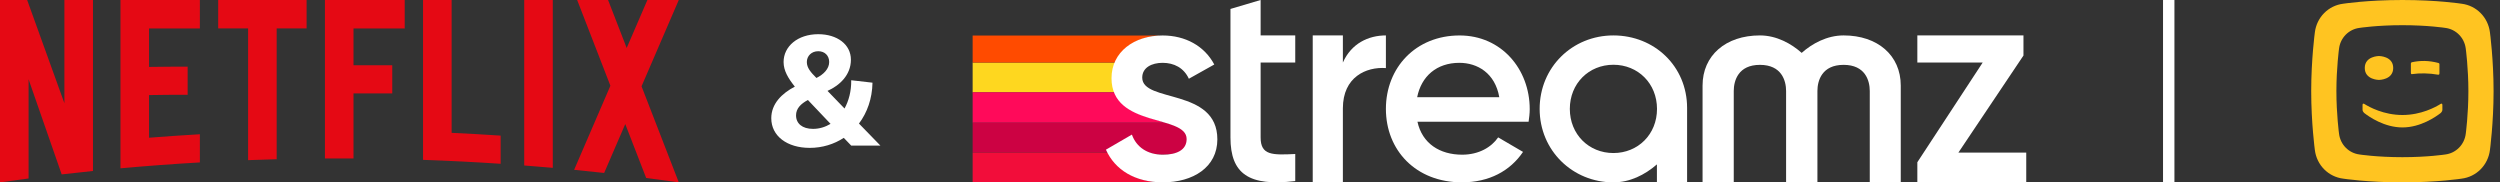
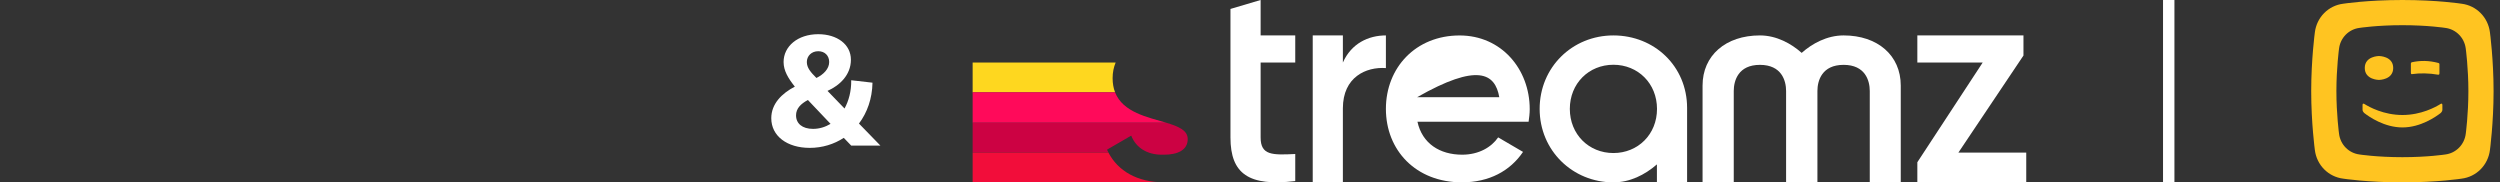
<svg xmlns="http://www.w3.org/2000/svg" width="329" height="24" viewBox="0 0 329 24" fill="none">
  <rect x="0" y="0" width="329" height="24" fill="#333333" stroke="none" />
  <g clip-path="url(#clip0_1483_1513)">
    <path d="M68.987 21.776C70.242 21.873 71.496 21.976 72.748 22.087V0.002H68.987V21.776ZM8.474 13.582L3.575 0.002H0V23.999C1.251 23.821 2.505 23.651 3.761 23.487V10.438L8.118 22.951C9.488 22.793 10.86 22.642 12.235 22.501V0.002H8.474V13.582ZM15.853 22.151C19.32 21.836 22.803 21.576 26.302 21.375V17.668C24.066 17.797 21.837 17.95 19.614 18.125V12.513C21.073 12.499 22.993 12.454 24.694 12.475V8.769C23.335 8.766 21.151 8.787 19.614 8.808V3.742H26.302V0.003H15.853V22.151ZM28.713 3.741H32.65V21.074C33.902 21.027 35.156 20.987 36.411 20.955V3.741H40.348V0.002H28.713V3.741ZM42.76 20.853H46.521V12.295H51.621V8.588H46.521V3.742H53.261V0.003H42.76V20.854V20.853ZM89.327 0.002H85.196L82.472 6.315L80.024 0.002H75.955L80.328 11.283L75.554 22.349C76.874 22.478 78.192 22.615 79.507 22.761L82.284 16.326L85.034 23.419C86.466 23.603 87.895 23.795 89.321 23.999L89.327 23.996L84.427 11.358L89.327 0.002ZM59.434 0H55.672V21.037C59.09 21.155 62.495 21.327 65.885 21.554V17.847C63.74 17.704 61.589 17.583 59.434 17.482V0Z" fill="#E50914" />
  </g>
  <path d="M146.42 10.288C146.42 9.538 146.561 8.848 146.82 8.228H128V12.147H146.743C146.536 11.615 146.42 11.001 146.42 10.288Z" fill="#FED71F" />
  <path d="M146.742 12.144H128V16.152H153.483C151.05 15.423 147.77 14.794 146.742 12.144Z" fill="#FF0A5A" />
  <path d="M153.483 16.152H128V20.081H145.871C145.805 19.954 145.743 19.827 145.684 19.696L148.868 17.848C149.487 19.418 150.929 20.358 152.894 20.358C152.951 20.358 153.007 20.355 153.064 20.354C153.102 20.354 153.141 20.358 153.181 20.358C154.945 20.358 156.305 19.77 156.305 18.3C156.305 17.146 155.074 16.629 153.482 16.153" fill="#CC0243" />
  <path d="M145.871 20.081H128V23.999H153.128L153.125 23.994C149.661 23.979 147.12 22.488 145.871 20.081" fill="#F20D3A" />
-   <path d="M146.818 8.229C147.712 6.085 150.016 4.774 152.796 4.674H128V8.229H146.818V8.229Z" fill="#FF4B00" />
  <path d="M257.724 20.081L266.288 7.308V4.661H252.322V8.229H260.922L252.322 21.35V23.996H266.654V20.081H257.724Z" fill="white" />
  <path d="M242.619 4.661C240.41 4.661 238.456 5.753 237.101 6.959C235.75 5.754 233.805 4.661 231.607 4.661C227.091 4.661 224.057 7.311 224.057 11.254V23.994H228.162V11.977C228.162 10.603 228.76 8.535 231.606 8.535C234.452 8.535 235.05 10.603 235.05 11.977V23.994H239.172V11.977C239.172 10.603 239.77 8.535 242.617 8.535C245.465 8.535 246.061 10.603 246.061 11.977V23.994H250.139V11.254C250.139 7.309 247.116 4.661 242.616 4.661" fill="white" />
  <path d="M222.022 14.206C222.022 8.728 217.73 4.662 212.324 4.662C206.918 4.662 202.617 8.853 202.617 14.331C202.617 19.809 206.955 24 212.324 24C214.474 24 216.45 23.027 218.05 21.633V23.996H222.022V14.206ZM212.325 20.14C209.09 20.14 206.589 17.677 206.589 14.331C206.589 10.985 209.09 8.522 212.325 8.522C215.561 8.522 218.062 10.985 218.062 14.331C218.062 17.677 215.562 20.14 212.325 20.14Z" fill="white" />
-   <path d="M192.087 4.666C186.317 4.666 182.385 8.893 182.385 14.331C182.385 19.769 186.317 23.996 192.382 23.996C195.984 23.996 198.739 22.49 200.43 19.991L197.158 18.079C196.276 19.365 194.623 20.357 192.418 20.357C189.477 20.357 187.163 18.887 186.537 16.021H201.164C201.237 15.507 201.311 14.919 201.311 14.367C201.311 9.075 197.562 4.666 192.086 4.666M186.5 12.788C187.05 10.031 189.073 8.268 192.05 8.268C194.439 8.268 196.754 9.627 197.305 12.788H186.5Z" fill="white" />
+   <path d="M192.087 4.666C186.317 4.666 182.385 8.893 182.385 14.331C182.385 19.769 186.317 23.996 192.382 23.996C195.984 23.996 198.739 22.49 200.43 19.991L197.158 18.079C196.276 19.365 194.623 20.357 192.418 20.357C189.477 20.357 187.163 18.887 186.537 16.021H201.164C201.237 15.507 201.311 14.919 201.311 14.367C201.311 9.075 197.562 4.666 192.086 4.666M186.5 12.788C194.439 8.268 196.754 9.627 197.305 12.788H186.5Z" fill="white" />
  <path d="M182.384 4.661C180.068 4.661 177.826 5.731 176.723 8.23V4.661H172.755V23.994H176.723V14.256C176.723 10.14 179.774 8.775 182.384 8.959V4.659V4.661Z" fill="white" />
  <path d="M165.897 0L161.929 1.176V18.098C161.929 22.875 164.355 24.565 170.455 23.83V20.266C167.441 20.413 165.899 20.45 165.899 18.098V8.229H170.455V4.662H165.899V0H165.897Z" fill="white" />
-   <path d="M150.318 10.215C150.318 8.891 151.567 8.268 153 8.268C154.506 8.268 155.793 8.929 156.454 10.363L159.799 8.489C158.512 6.063 156.013 4.668 153 4.668C149.251 4.668 146.275 6.836 146.275 10.29C146.275 16.867 156.161 15.029 156.161 18.3C156.161 19.77 154.801 20.358 153.037 20.358C151.016 20.358 149.546 19.367 148.958 17.712L145.54 19.697C146.716 22.343 149.362 23.997 153.037 23.997C157.006 23.997 160.204 22.012 160.204 18.338C160.204 11.54 150.318 13.561 150.318 10.216" fill="white" />
  <path d="M106.56 19.46C108.22 19.46 109.76 18.98 111.04 18.14L112.02 19.16H115.86L113.04 16.26C114.12 14.82 114.78 13 114.82 10.88L112.02 10.56C112.04 12 111.7 13.26 111.14 14.28L108.9 11.96C110.48 11.26 111.98 9.88 111.98 7.86C111.98 5.84 110.16 4.5 107.68 4.5C104.98 4.5 103.12 6.1 103.12 8.16C103.12 9.3 103.72 10.3 104.6 11.4C102.88 12.3 101.5 13.66 101.5 15.56C101.5 17.9 103.58 19.46 106.56 19.46ZM104.76 15.18C104.76 14.28 105.38 13.66 106.32 13.16L109.3 16.3C108.6 16.72 107.82 16.96 107 16.96C105.58 16.96 104.76 16.26 104.76 15.18ZM106.18 8.16C106.18 7.36 106.8 6.74 107.68 6.74C108.54 6.74 109.12 7.32 109.12 8.16C109.12 9.06 108.38 9.8 107.44 10.26C106.68 9.5 106.18 8.92 106.18 8.16Z" fill="white" />
  <path fill-rule="evenodd" clip-rule="evenodd" d="M321.203 14.866C321.203 14.866 321.417 14.663 321.417 14.471V13.832C321.417 13.512 321.174 13.684 321.174 13.684C320.524 14.093 318.626 15.134 316.164 15.134C313.702 15.134 311.804 14.093 311.154 13.684C311.154 13.684 310.911 13.512 310.911 13.832V14.471C310.911 14.663 311.125 14.866 311.125 14.866C311.767 15.367 313.775 16.77 316.164 16.771C318.553 16.77 320.56 15.367 321.203 14.866ZM313.074 7.372C313.074 7.372 311.203 7.375 311.203 8.944C311.203 10.514 313.074 10.517 313.074 10.517C313.074 10.517 314.946 10.514 314.946 8.944C314.946 7.375 313.074 7.372 313.074 7.372ZM321.029 8.433C321.029 8.318 320.884 8.283 320.884 8.283C320.278 8.123 319.678 8.034 319.084 8.022C318.525 8.012 317.967 8.067 317.41 8.189C317.41 8.189 317.272 8.232 317.272 8.354V9.587C317.272 9.816 317.433 9.754 317.433 9.754C317.956 9.679 318.468 9.647 319.08 9.658C319.671 9.671 320.295 9.728 320.848 9.83C320.848 9.83 321.029 9.873 321.029 9.68V8.433ZM321.781 20.332C321.781 20.332 319.505 20.685 316.155 20.685C312.805 20.685 310.53 20.332 310.53 20.332C309.096 20.159 307.991 19.03 307.817 17.597C307.817 17.597 307.47 15.04 307.47 12C307.47 8.96 307.817 6.403 307.817 6.403C307.991 4.97 309.096 3.841 310.53 3.668C310.53 3.668 312.805 3.315 316.155 3.315C319.505 3.315 321.781 3.668 321.781 3.668C323.214 3.841 324.32 4.97 324.494 6.403C324.494 6.403 324.84 8.96 324.84 12C324.84 15.04 324.494 17.597 324.494 17.597C324.32 19.03 323.214 20.159 321.781 20.332ZM323.928 0.488C323.928 0.488 320.784 0 316.155 0C311.527 0 308.382 0.488 308.382 0.488C306.401 0.727 304.874 2.286 304.634 4.267C304.634 4.267 304.155 7.8 304.155 12C304.155 16.2 304.634 19.733 304.634 19.733C304.874 21.714 306.401 23.273 308.382 23.512C308.382 23.512 311.527 24 316.155 24C320.784 24 323.928 23.512 323.928 23.512C325.909 23.273 327.436 21.714 327.677 19.733C327.677 19.733 328.155 16.2 328.155 12C328.155 7.8 327.677 4.267 327.677 4.267C327.436 2.286 325.909 0.727 323.928 0.488Z" fill="#FFC421" />
  <rect x="284.655" width="1.5" height="24" fill="white" />
  <defs>
    <clipPath id="clip0_1483_1513">
-       <rect width="89.327" height="24" fill="white" />
-     </clipPath>
+       </clipPath>
  </defs>
</svg>